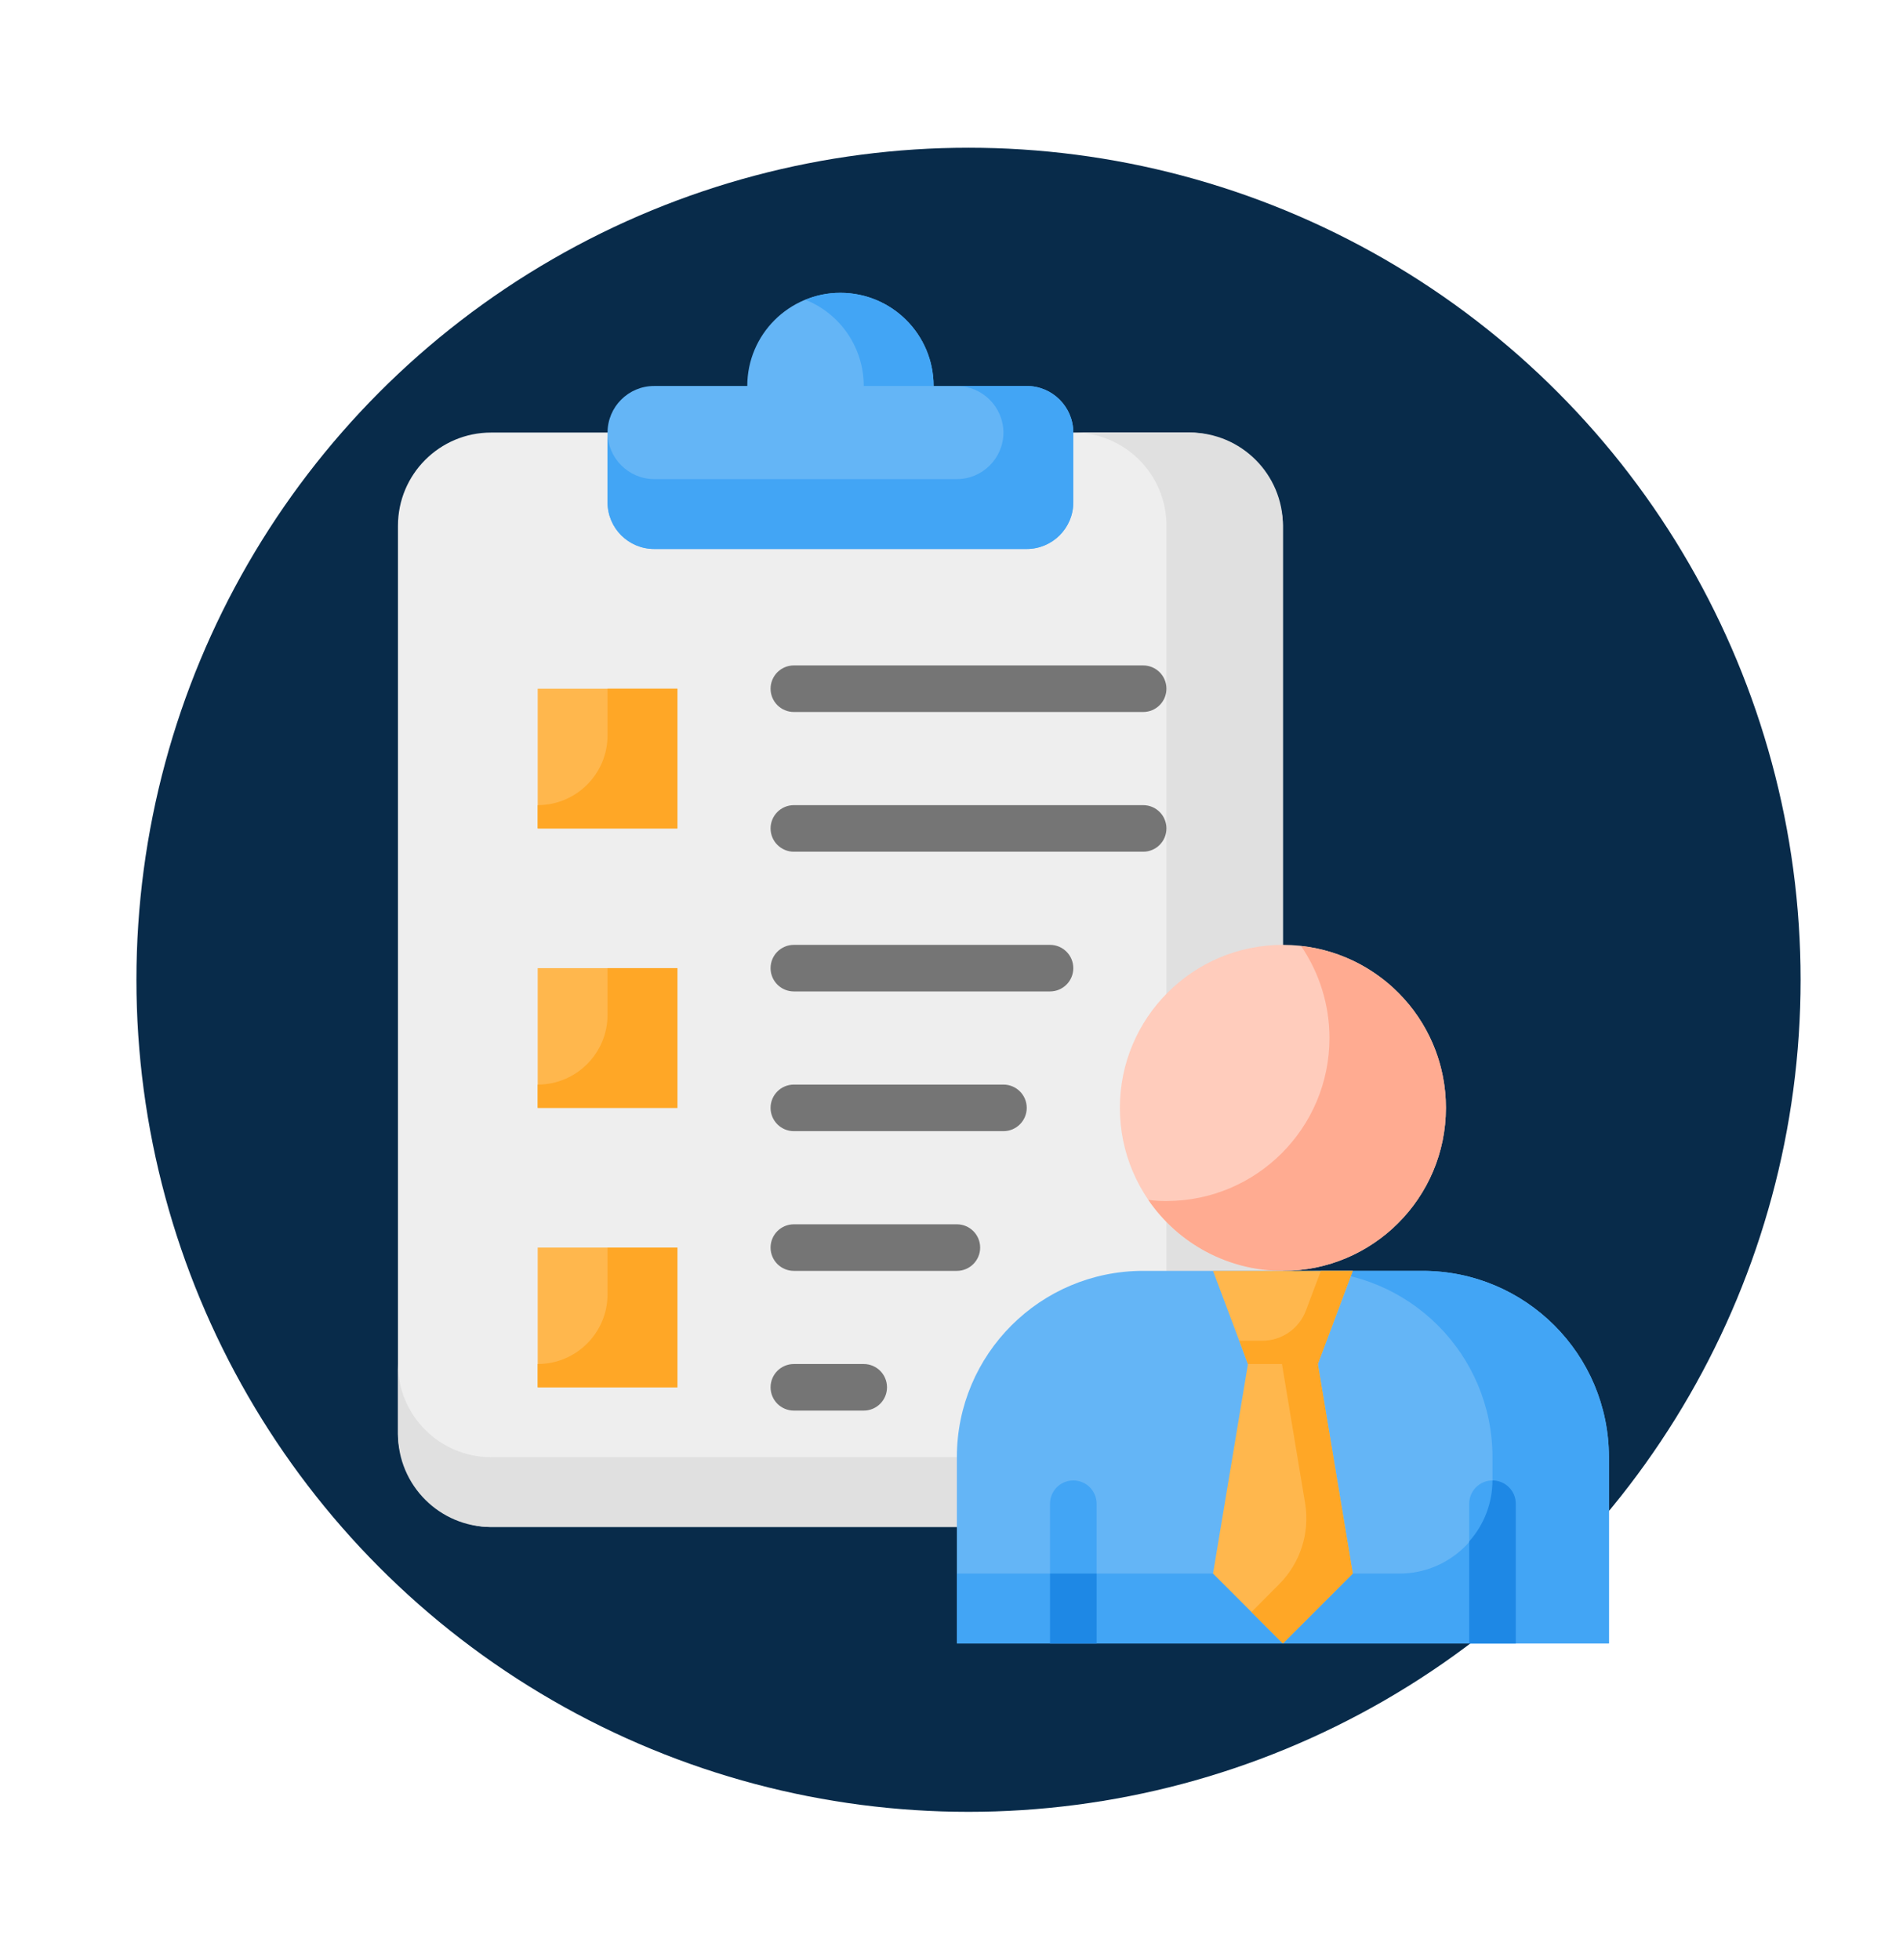
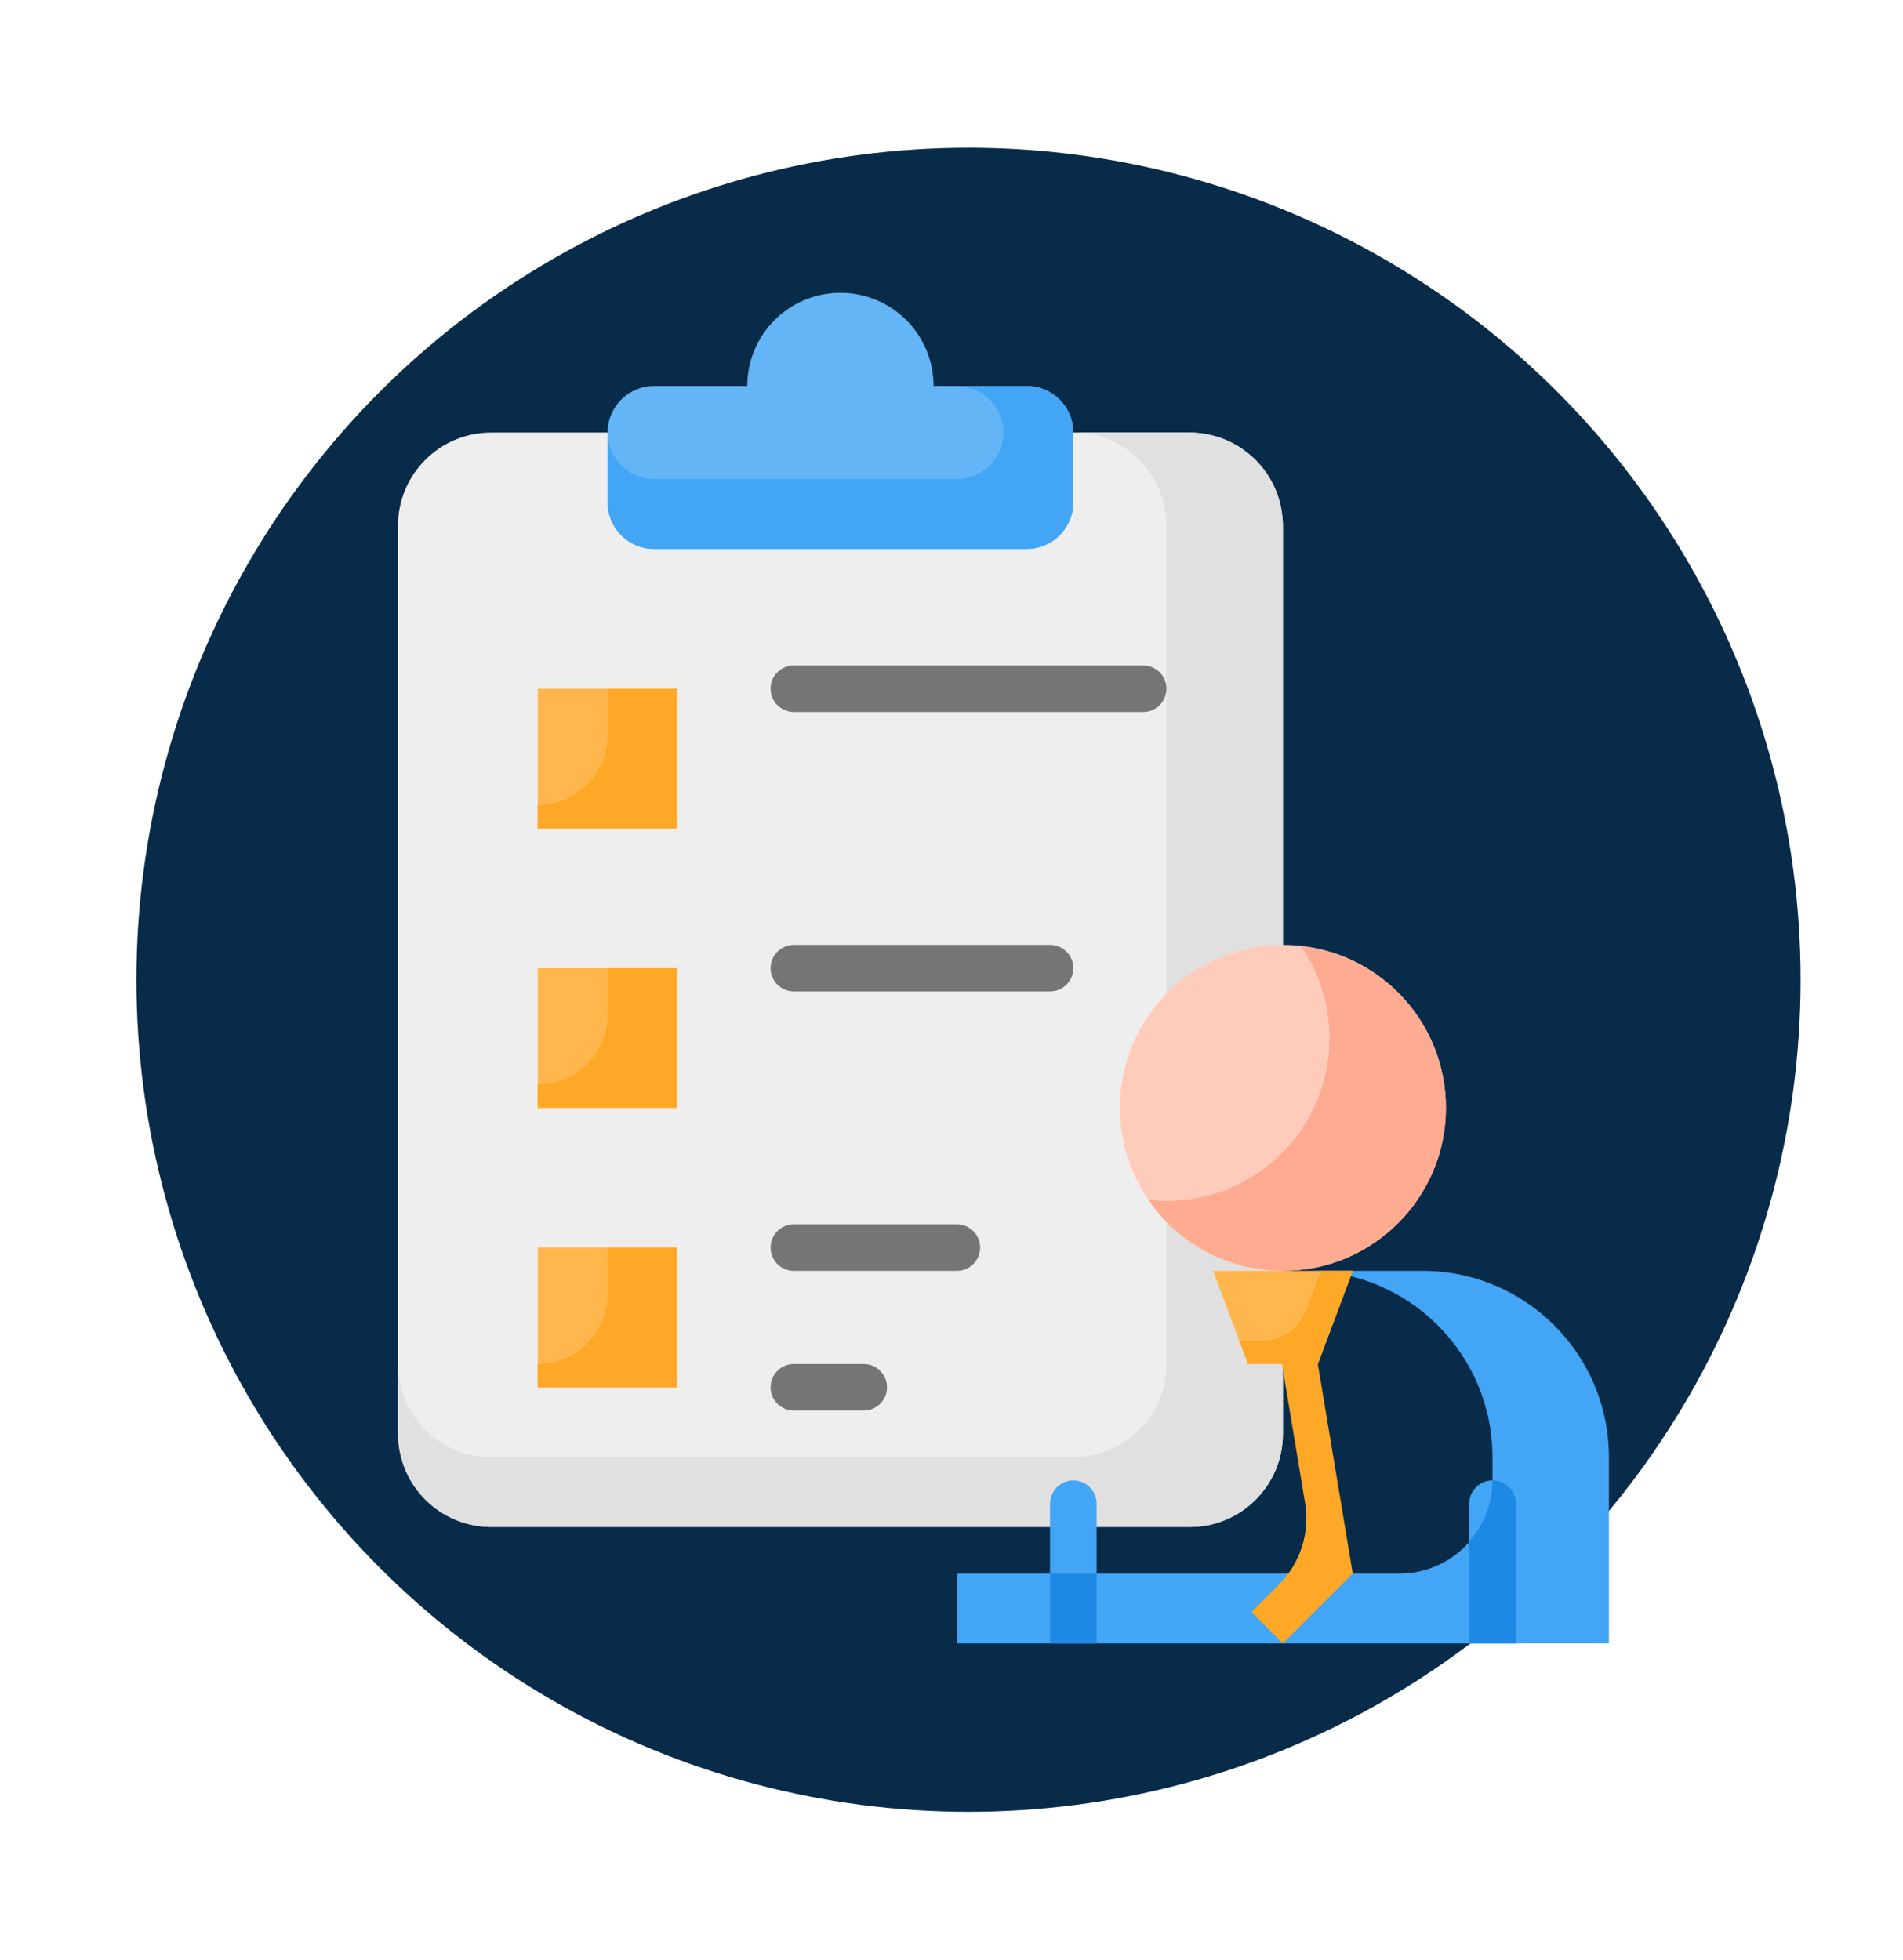
<svg xmlns="http://www.w3.org/2000/svg" id="a" data-name="Layer 1" width="3.683in" height="3.793in" viewBox="0 0 265.208 273.086">
  <defs>
    <style> .b { fill: #ffccbc; } .c { fill: #42a5f5; } .d { fill: #1e88e5; } .e { fill: #e0e0e0; } .f { fill: #082b4a; } .g { fill: #ffb74d; } .h { fill: #757575; } .i { fill: #64b5f6; } .j { fill: #ffa726; } .k { fill: #eee; } .l { fill: #ffab91; } </style>
  </defs>
  <circle class="f" cx="134.975" cy="136.531" r="115.962" />
  <g>
    <rect class="k" x="55.462" y="60.264" width="123.326" height="152.535" rx="12.982" ry="12.982" />
    <path class="i" d="M130.107,53.773c0-7.17-5.812-12.982-12.982-12.982s-12.982,5.812-12.982,12.982h-12.982c-3.585,0-6.491,2.906-6.491,6.491v9.736c0,3.585,2.906,6.491,6.491,6.491h51.927c3.585,0,6.491-2.906,6.491-6.491v-9.736c0-3.585-2.906-6.491-6.491-6.491h-12.982Z" />
    <path class="e" d="M178.788,73.246v126.571c.002,7.168-5.807,12.98-12.975,12.982H68.444c-7.168,.002-12.98-5.807-12.982-12.975v-9.743c-.002,7.168,5.807,12.98,12.975,12.982h81.143c7.168,.002,12.98-5.807,12.982-12.975V73.246c.002-7.168-5.807-12.98-12.974-12.982h16.22c7.168-.002,12.98,5.807,12.982,12.974v.007Z" />
-     <path class="c" d="M112.257,41.765c1.539-.655,3.196-.987,4.868-.974,7.168-.002,12.98,5.807,12.982,12.974v.007h-9.736c.009-5.286-3.206-10.044-8.114-12.008Z" />
    <path class="c" d="M149.579,60.264v9.736c-.011,3.58-2.91,6.48-6.491,6.491h-51.927c-3.58-.011-6.48-2.91-6.491-6.491v-9.736c.026,3.574,2.917,6.465,6.491,6.491h42.19c3.58-.011,6.48-2.91,6.491-6.491-.026-3.574-2.917-6.465-6.491-6.491h9.736c3.58,.01,6.48,2.91,6.491,6.491Z" />
    <path class="g" d="M74.935,95.964h19.473v19.473h-19.473v-19.473Z" />
    <path class="j" d="M94.407,95.964v19.473h-19.473v-3.245c5.377,0,9.736-4.359,9.736-9.736v-6.491h9.736Z" />
    <path class="g" d="M74.935,134.909h19.473v19.473h-19.473v-19.473Z" />
    <path class="g" d="M74.935,173.854h19.473v19.473h-19.473v-19.473Z" />
    <g>
      <path class="h" d="M159.316,99.209h-48.681c-1.792,0-3.245-1.453-3.245-3.245s1.453-3.245,3.245-3.245h48.681c1.792,0,3.245,1.453,3.245,3.245s-1.453,3.245-3.245,3.245Z" />
-       <path class="h" d="M159.316,118.682h-48.681c-1.792,0-3.245-1.453-3.245-3.245s1.453-3.245,3.245-3.245h48.681c1.792,0,3.245,1.453,3.245,3.245s-1.453,3.245-3.245,3.245Z" />
      <path class="h" d="M146.334,138.154h-35.7c-1.792,0-3.245-1.453-3.245-3.245s1.453-3.245,3.245-3.245h35.7c1.792,0,3.245,1.453,3.245,3.245s-1.453,3.245-3.245,3.245Z" />
-       <path class="h" d="M139.843,157.627h-29.209c-1.792,0-3.245-1.453-3.245-3.245s1.453-3.245,3.245-3.245h29.209c1.792,0,3.245,1.453,3.245,3.245s-1.453,3.245-3.245,3.245Z" />
      <path class="h" d="M133.352,177.099h-22.718c-1.792,0-3.245-1.453-3.245-3.245s1.453-3.245,3.245-3.245h22.718c1.792,0,3.245,1.453,3.245,3.245s-1.453,3.245-3.245,3.245Z" />
      <path class="h" d="M120.371,196.572h-9.736c-1.792,0-3.245-1.453-3.245-3.245s1.453-3.245,3.245-3.245h9.736c1.792,0,3.245,1.453,3.245,3.245s-1.453,3.245-3.245,3.245Z" />
    </g>
    <circle class="b" cx="178.788" cy="154.381" r="22.718" />
    <path class="l" d="M201.506,154.381c-.001,12.548-10.174,22.719-22.722,22.718-7.502-.001-14.52-3.705-18.754-9.898,.838,.119,1.685,.173,2.531,.162,12.549-.002,22.72-10.176,22.718-22.725-.001-4.572-1.381-9.037-3.959-12.812,11.5,1.262,20.203,10.986,20.187,22.556Z" />
-     <path class="i" d="M198.261,177.099h-38.945c-14.339,0-25.963,11.624-25.963,25.963v25.963h90.872v-25.963c0-14.339-11.624-25.963-25.963-25.963Z" />
    <path class="c" d="M198.261,177.099h-16.227c14.339,0,25.963,11.624,25.963,25.963v3.245c0,7.17-5.812,12.982-12.982,12.982h-61.663v9.736h90.872v-25.963c0-14.339-11.624-25.963-25.963-25.963Z" />
    <path class="c" d="M149.579,206.308c-1.792-0-3.245,1.452-3.245,3.244v19.474h6.491v-19.473c0-1.792-1.452-3.245-3.244-3.245h-.002Z" />
    <path class="c" d="M207.997,206.308c-1.792-0-3.245,1.452-3.245,3.244v19.474h6.491v-19.473c0-1.792-1.452-3.245-3.244-3.245h-.002Z" />
    <path class="d" d="M146.334,219.29h6.491v9.736h-6.491v-9.736Z" />
    <path class="d" d="M207.997,206.308c-.01,3.135-1.164,6.16-3.245,8.505v14.213h6.491v-19.473c0-1.792-1.452-3.245-3.244-3.245h-.002Z" />
    <path class="g" d="M183.656,190.081h-9.736l-4.868-12.982h19.473l-4.868,12.982Z" />
    <path class="j" d="M188.525,177.099l-4.868,12.982h-9.736l-1.201-3.245h3.201c2.702,0,5.122-1.674,6.074-4.203l2.084-5.533h4.446Z" />
-     <path class="g" d="M183.656,190.081h-9.736l-4.868,29.209,9.736,9.736,9.736-9.736-4.868-29.209Z" />
    <path class="j" d="M188.525,219.29l-9.736,9.736-4.381-4.381,3.866-3.881c2.951-2.963,4.295-7.166,3.609-11.291l-3.224-19.392h4.998l4.868,29.209Z" />
    <path class="j" d="M94.407,134.909v19.473h-19.473v-3.245c5.377,0,9.736-4.359,9.736-9.736v-6.491h9.736Z" />
    <path class="j" d="M94.407,173.854v19.473h-19.473v-3.245c5.377,0,9.736-4.359,9.736-9.736v-6.491h9.736Z" />
  </g>
</svg>